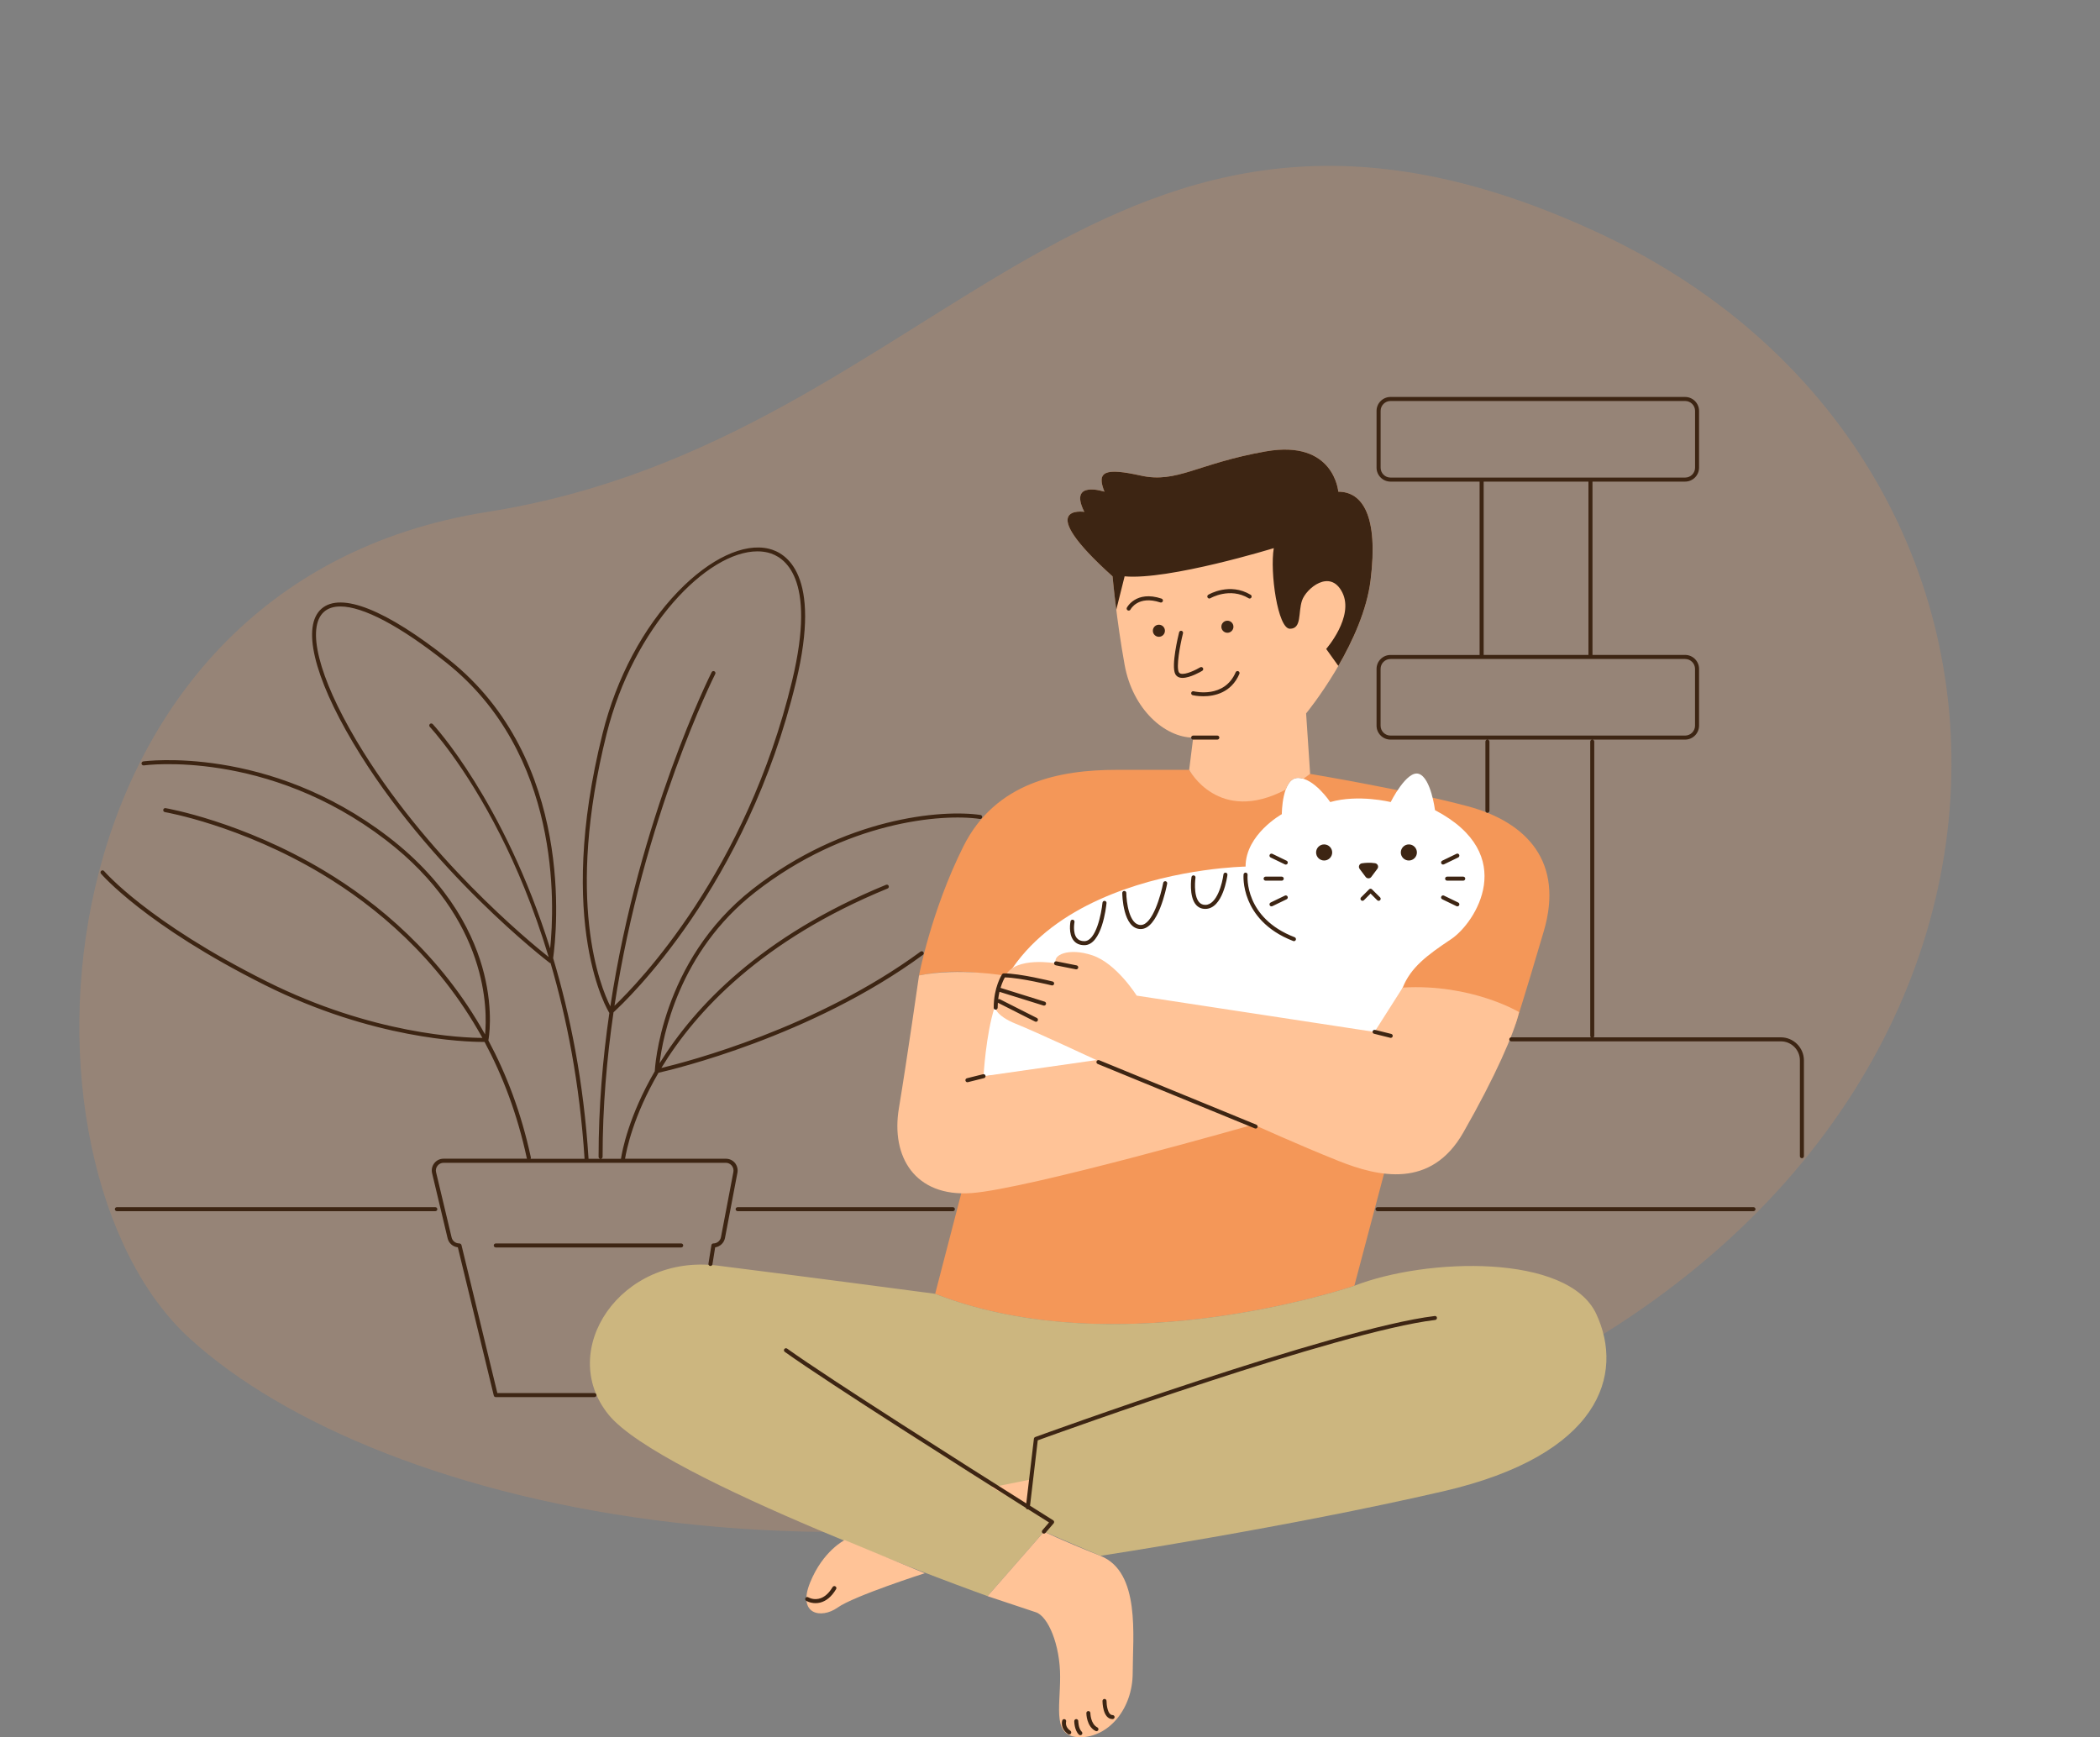
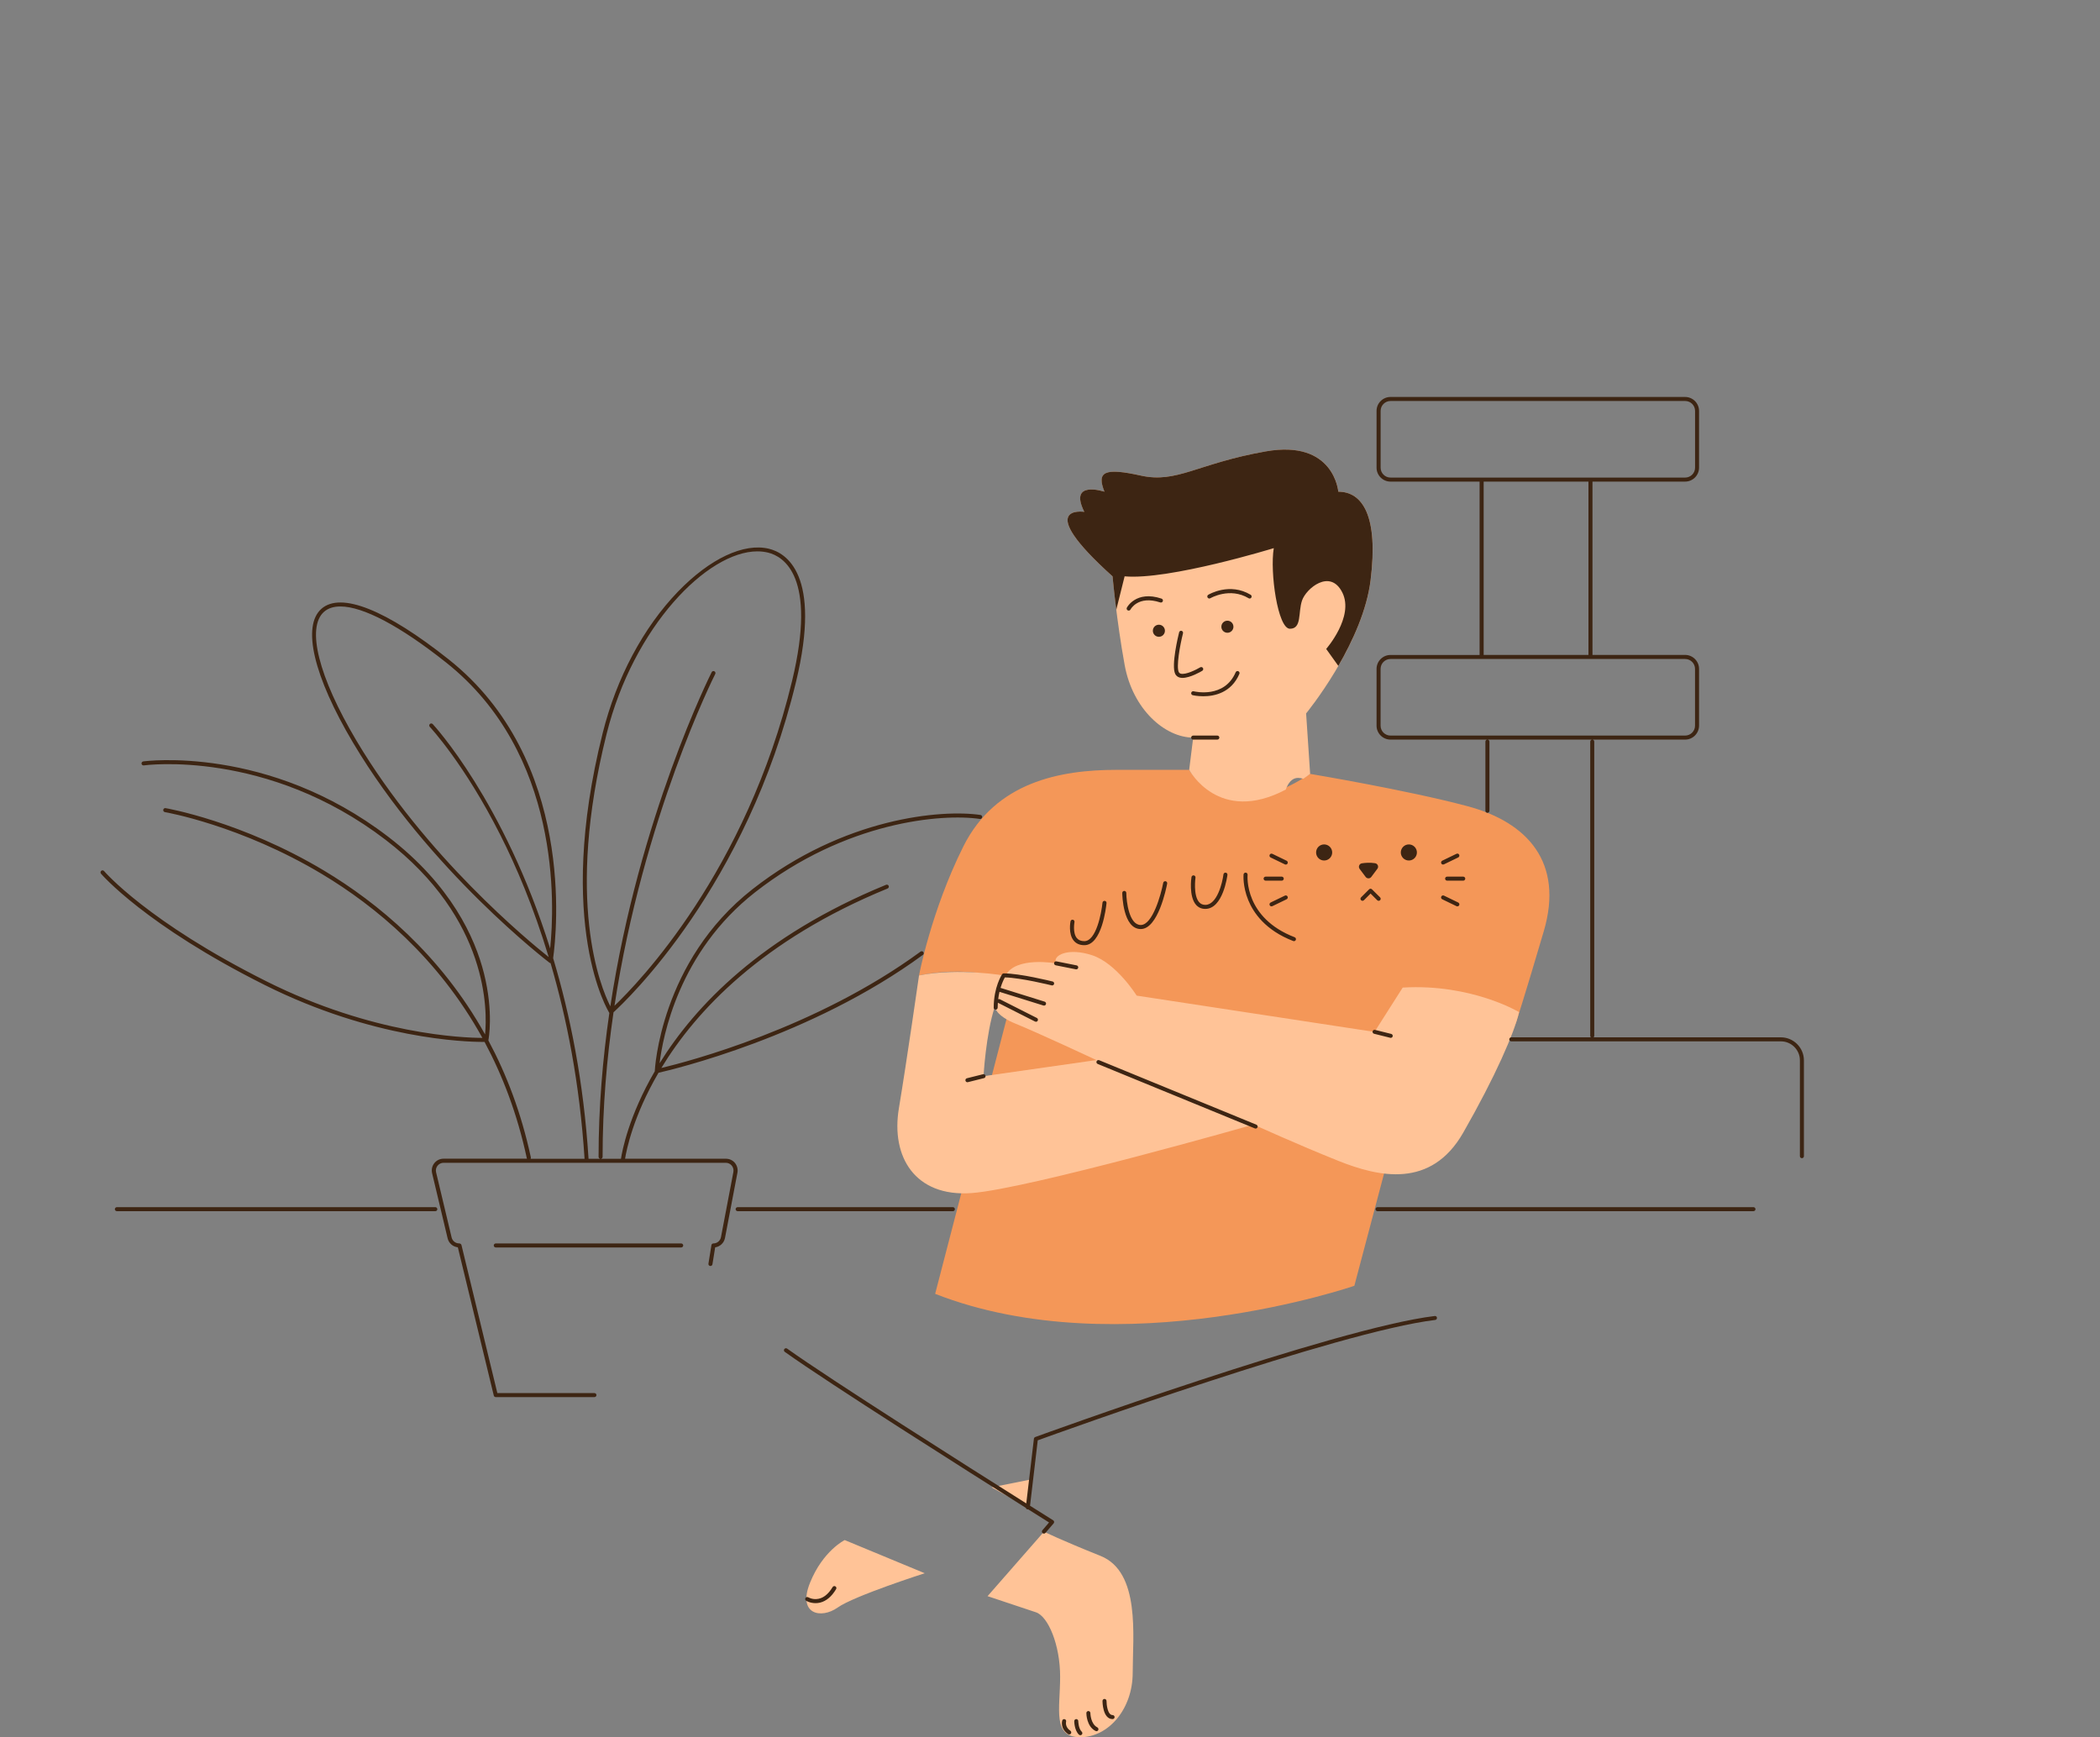
<svg xmlns="http://www.w3.org/2000/svg" height="457.8" preserveAspectRatio="xMidYMid meet" version="1.0" viewBox="-20.9 -43.7 553.3 457.8" width="553.3" zoomAndPan="magnify">
  <rect x="-20.9" y="-43.7" width="553.3" height="457.8" fill="#808080" stroke="none" />
  <g>
    <g fill="#F49758" id="change1_1">
-       <path d="M354.01,331.21c175.32-66.73,178.43-251.72,46.73-313.32S228.68,72.05,107.6,91.17 S-20.91,263.23,29,308.9S211.69,385.37,354.01,331.21z" fill="inherit" opacity=".2" />
      <path d="M225.49,297.22l21.24-81.78c0,0-9.56-5.31-25.49-2.12c0,0,3.19-16.99,11.68-33.99 c8.5-16.99,25.49-20.18,40.36-20.18c14.87,0,19.12,0,19.12,0s9.56,15.93,31.86,1.06c0,0,25.49,4.25,41.42,8.5 c15.93,4.25,25.49,14.87,20.18,32.93c-5.31,18.06-7.43,24.43-7.43,24.43l-23.37-3.19l-19.12,72.22 C335.95,295.09,274.35,316.34,225.49,297.22z" fill="inherit" />
    </g>
  </g>
  <g id="change2_1">
-     <path d="M359.32,349.26c-41.42,9.56-90.28,16.99-90.28,16.99l-14.87-6.37l-14.87,16.99c0,0-86.03-30.8-99.84-47.79 c-13.81-16.99,3.19-42.48,28.68-39.3c25.49,3.19,57.35,7.43,57.35,7.43c43.27,16.93,96.54,2.21,108.15-1.38 c0.85-0.23,1.63-0.48,2.31-0.74c19.12-7.43,56.29-8.5,63.73,7.43C407.11,318.46,400.74,339.7,359.32,349.26z" fill="#CCB67F" />
-   </g>
+     </g>
  <g id="change3_1">
-     <path d="M316.83,170.83c0,0,0-9.56,4.25-9.56s8.5,6.37,8.5,6.37c7.43-2.12,15.93,0,15.93,0s4.25-8.5,7.43-7.43 c3.19,1.06,4.25,9.56,4.25,9.56c22.3,11.68,10.62,29.74,4.25,33.99c-6.37,4.25-10.62,7.43-12.75,12.75 c-2.12,5.31-7.43,15.93-7.43,15.93l-103.02,7.43c-2.12-54.17,69.04-55.23,69.04-55.23C307.28,176.14,316.83,170.83,316.83,170.83z" fill="#FFF" />
-   </g>
+     </g>
  <g id="change4_1">
    <path d="M277.54,397.06c0,9.56-6.37,16.99-13.81,16.99s-5.31-7.43-5.31-15.93s-3.19-15.93-6.37-16.99 c-3.19-1.06-12.75-4.25-12.75-4.25l14.87-16.99c0,0,4.25,2.12,14.87,6.37C279.66,370.5,277.54,387.5,277.54,397.06z M192.53,373.32 c-3.4,8.41,2.94,9.64,7.27,6.56c4.33-3.08,22.95-9.04,22.95-9.04l-21.09-8.74C201.66,362.09,195.93,364.91,192.53,373.32z M240.36,348.2l9.56,5.31l1.06-7.43L240.36,348.2z M379.34,222.98c-1.23,5.42-6.21,16.89-14.71,31.76s-22.3,11.68-32.93,7.43 s-22.3-9.56-22.3-9.56s-59.48,16.99-74.35,18.06c-14.87,1.06-21.24-9.56-19.12-22.3c2.12-12.75,5.31-35.05,5.31-35.05 c10.62-2.12,22.77,0.09,22.77,0.09c2.59-5.22,13.34-3.27,13.34-3.27c-1.06-2.12,3.19-4.25,9.56-2.12 c6.37,2.12,11.68,10.62,11.68,10.62l62.66,9.56l7.43-11.68C366.75,215.44,379.34,222.98,379.34,222.98z M267.98,235.62 c0,0-15.93-7.43-21.24-9.56c-5.31-2.12-5.55-4.45-5.55-4.45c-2.36,7.24-2.95,18.26-2.95,18.26L267.98,235.62z M272.23,108.16 c0,0,1.06,11.68,3.19,23.37s10.62,19.12,18.06,19.12l-1.06,8.5c0,0,7.72,14.55,25.45,5.2c0.62-1.71,1.62-3.08,3.23-3.08 c0.47,0,0.94,0.09,1.41,0.23c0.58-0.41,1.17-0.83,1.78-1.29l-1.06-15.93c0,0,14.87-18.06,16.99-35.05 c2.12-16.99-2.12-23.37-8.5-23.37c0,0-1.06-13.81-19.12-10.62c-18.06,3.19-23.37,8.5-32.93,6.37c-9.56-2.12-11.68-1.06-9.56,4.25 c0,0-9.56-3.19-5.31,5.31C264.79,91.17,250.98,89.05,272.23,108.16z" fill="#FFC397" />
  </g>
  <g id="change5_1">
    <path d="M268.02,235.95c0.11-0.27,0.43-0.4,0.69-0.29l41.42,16.99c0.27,0.11,0.4,0.42,0.29,0.69 c-0.09,0.21-0.28,0.33-0.49,0.33c-0.07,0-0.14-0.01-0.2-0.04l-41.42-16.99C268.04,236.53,267.91,236.22,268.02,235.95z M241.43,222.34c0.29,0,0.53-0.24,0.53-0.53c0-0.45,0.02-0.89,0.05-1.31c0.02,0.01,0.03,0.03,0.06,0.04l9.74,4.93 c0.08,0.04,0.16,0.06,0.24,0.06c0.19,0,0.38-0.11,0.47-0.29c0.13-0.26,0.03-0.58-0.23-0.71l-9.74-4.93 c-0.15-0.07-0.31-0.07-0.45-0.01c0.08-0.7,0.2-1.36,0.34-1.95l11.58,3.61c0.05,0.02,0.11,0.02,0.16,0.02 c0.23,0,0.44-0.15,0.51-0.37c0.09-0.28-0.07-0.58-0.35-0.67l-11.62-3.63c0.42-1.4,0.9-2.35,1.14-2.76 c4.22,0.09,12.24,2.08,12.32,2.1c0.04,0.01,0.09,0.02,0.13,0.02c0.24,0,0.46-0.16,0.52-0.4c0.07-0.28-0.1-0.57-0.39-0.64 c-0.35-0.09-8.61-2.14-12.87-2.14c-0.02,0-0.03,0.01-0.05,0.01c-0.04,0-0.07,0.01-0.1,0.02c-0.03,0.01-0.06,0.02-0.09,0.04 c-0.03,0.02-0.05,0.03-0.08,0.05c-0.03,0.02-0.05,0.05-0.08,0.08c-0.01,0.01-0.03,0.02-0.04,0.04c-0.09,0.14-2.21,3.38-2.21,8.79 C240.89,222.1,241.13,222.34,241.43,222.34z M257.25,210.65l5.31,1.06c0.03,0.01,0.07,0.01,0.1,0.01c0.25,0,0.47-0.17,0.52-0.43 c0.06-0.29-0.13-0.57-0.42-0.62l-5.31-1.06c-0.28-0.06-0.57,0.13-0.62,0.42C256.78,210.31,256.96,210.59,257.25,210.65z M340.75,228.05c-0.07,0.28,0.1,0.57,0.39,0.64l4.25,1.06c0.04,0.01,0.09,0.02,0.13,0.02c0.24,0,0.46-0.16,0.52-0.4 c0.07-0.28-0.1-0.57-0.39-0.64l-4.25-1.06C341.1,227.6,340.82,227.77,340.75,228.05z M233.48,241.06c0.06,0.24,0.28,0.4,0.51,0.4 c0.04,0,0.09-0.01,0.13-0.02l4.25-1.06c0.28-0.07,0.46-0.36,0.39-0.64c-0.07-0.29-0.36-0.46-0.64-0.39l-4.25,1.06 C233.58,240.48,233.4,240.77,233.48,241.06z M272.23,408.21c-1.3,0-1.59-2.75-1.59-3.72c0-0.29-0.24-0.53-0.53-0.53 c-0.29,0-0.53,0.24-0.53,0.53c0,0.19,0.03,4.78,2.66,4.78c0.29,0,0.53-0.24,0.53-0.53S272.52,408.21,272.23,408.21z M268.22,411.45 c-1.8-0.9-1.83-3.75-1.83-3.77c0-0.29-0.24-0.53-0.53-0.53h0c-0.29,0-0.53,0.24-0.53,0.53c0,0.14,0.03,3.53,2.42,4.72 c0.08,0.04,0.16,0.06,0.24,0.06c0.19,0,0.38-0.11,0.48-0.29C268.58,411.9,268.48,411.58,268.22,411.45z M263.2,409.8 c0-0.29-0.24-0.53-0.53-0.53c0,0,0,0,0,0c-0.29,0-0.53,0.24-0.53,0.53c0,0.1,0.01,2.36,1.22,3.56c0.1,0.1,0.24,0.16,0.38,0.16 s0.27-0.05,0.38-0.16c0.21-0.21,0.21-0.54,0-0.75C263.21,411.72,263.2,409.82,263.2,409.8z M259.99,409.95 c0.08-0.28-0.08-0.57-0.36-0.65c-0.29-0.08-0.58,0.08-0.66,0.36c-0.03,0.09-0.59,2.11,1.55,3.57c0.09,0.06,0.2,0.09,0.3,0.09 c0.17,0,0.34-0.08,0.44-0.23c0.16-0.24,0.1-0.57-0.14-0.74C259.64,411.34,259.98,410.01,259.99,409.95z M199.21,374.3 c-0.25-0.15-0.58-0.07-0.73,0.18c-1.21,2.02-2.65,3.08-4.29,3.17c-1.23,0.08-2.12-0.47-2.13-0.47c-0.25-0.15-0.58-0.07-0.73,0.18 c-0.15,0.25-0.08,0.58,0.17,0.73c0.05,0.03,1.05,0.63,2.48,0.63c0.37,0,0.77-0.04,1.19-0.14c1.63-0.4,3.05-1.59,4.22-3.55 C199.55,374.77,199.47,374.45,199.21,374.3z M357.13,303.06c-26.31,3.16-104.48,31.6-105.27,31.89c-0.19,0.07-0.32,0.24-0.35,0.44 l-2.01,17.05c-15.42-9.72-51.52-32.58-63.01-40.79c-0.24-0.17-0.57-0.11-0.74,0.12c-0.17,0.24-0.12,0.57,0.12,0.74 c11.63,8.31,48.37,31.56,63.52,41.11c0.05,0.21,0.22,0.38,0.45,0.4c0.02,0,0.04,0,0.06,0c0.04,0,0.07-0.01,0.1-0.02 c2.69,1.7,4.62,2.91,5.5,3.46l-1.76,2.06c-0.19,0.22-0.16,0.56,0.06,0.75c0.1,0.09,0.22,0.13,0.35,0.13c0.15,0,0.3-0.06,0.4-0.19 l2.16-2.52c0.1-0.12,0.15-0.27,0.12-0.43c-0.02-0.15-0.11-0.29-0.24-0.37c-0.11-0.07-2.4-1.51-6.1-3.84l2.03-17.23 c5.41-1.96,79.37-28.68,104.72-31.72c0.29-0.03,0.5-0.3,0.46-0.59C357.69,303.24,357.42,303.02,357.13,303.06z M293.47,151.18h6.37 c0.29,0,0.53-0.24,0.53-0.53s-0.24-0.53-0.53-0.53h-6.37c-0.29,0-0.53,0.24-0.53,0.53S293.17,151.18,293.47,151.18z M308.34,114.01 c0.18,0,0.36-0.09,0.46-0.26c0.15-0.25,0.07-0.58-0.18-0.73c-5.52-3.31-10.94-0.14-11.17,0c-0.25,0.15-0.33,0.48-0.18,0.73 c0.15,0.25,0.48,0.33,0.73,0.18c0.05-0.03,5.11-2.98,10.08,0C308.15,113.98,308.24,114.01,308.34,114.01z M285.14,114.03 c-6.73-2.24-9.12,2.34-9.14,2.39c-0.13,0.26-0.02,0.58,0.24,0.71c0.08,0.04,0.16,0.06,0.24,0.06c0.19,0,0.38-0.11,0.48-0.29 c0.02-0.04,1.98-3.81,7.85-1.86c0.28,0.09,0.58-0.06,0.67-0.34C285.57,114.43,285.42,114.13,285.14,114.03z M300.9,121.44 c0,0.88,0.71,1.59,1.59,1.59s1.59-0.71,1.59-1.59c0-0.88-0.71-1.59-1.59-1.59S300.9,120.56,300.9,121.44z M282.85,122.5 c0,0.88,0.71,1.59,1.59,1.59s1.59-0.71,1.59-1.59c0-0.88-0.71-1.59-1.59-1.59S282.85,121.62,282.85,122.5z M290.41,122.52 c-0.29-0.07-0.57,0.1-0.64,0.39c-0.22,0.89-2.14,8.75-1.02,10.99c0.23,0.45,0.62,0.77,1.13,0.92c0.24,0.07,0.5,0.1,0.78,0.1 c2.03,0,4.86-1.65,5.21-1.87c0.25-0.15,0.33-0.48,0.18-0.73c-0.15-0.25-0.48-0.33-0.73-0.18c-0.99,0.59-3.83,2.04-5.15,1.66 c-0.23-0.07-0.38-0.19-0.48-0.38c-0.71-1.43,0.27-6.92,1.1-10.25C290.87,122.88,290.69,122.59,290.41,122.52z M293.6,138.45 c-0.29-0.07-0.57,0.1-0.64,0.39c-0.07,0.28,0.1,0.57,0.39,0.64c0.03,0.01,1.18,0.28,2.79,0.28c2.92,0,7.37-0.9,9.51-5.9 c0.12-0.27-0.01-0.58-0.28-0.7c-0.27-0.12-0.58,0.01-0.7,0.28C301.7,140.37,293.93,138.53,293.6,138.45z M272.23,108.16 c0,0,0.33,3.61,0.98,8.81l2.2-8.81c11.68,1.06,39.3-7.43,39.3-7.43c-1.06,6.37,1.06,21.24,4.25,21.24c3.19,0,2.12-4.25,3.19-7.43 s7.43-8.5,10.62-2.12s-4.25,14.87-4.25,14.87l3.2,4.47c3.73-6.45,7.5-14.6,8.49-22.53c2.12-16.99-2.12-23.37-8.5-23.37 c0,0-1.06-13.81-19.12-10.62c-18.06,3.19-23.37,8.5-32.93,6.37c-9.56-2.12-11.68-1.06-9.56,4.25c0,0-9.56-3.19-5.31,5.31 C264.79,91.17,250.98,89.05,272.23,108.16z M325.86,180.92c0,1.17,0.95,2.12,2.12,2.12s2.12-0.95,2.12-2.12 c0-1.17-0.95-2.12-2.12-2.12S325.86,179.74,325.86,180.92z M352.42,180.92c0-1.17-0.95-2.12-2.12-2.12s-2.12,0.95-2.12,2.12 c0,1.17,0.95,2.12,2.12,2.12S352.42,182.09,352.42,180.92z M341.39,183.75c-1.33-0.21-2.57-0.11-3.47,0.03 c-0.69,0.11-1,0.91-0.59,1.47l1.59,2.12c0.37,0.49,1.11,0.49,1.48,0l1.6-2.14C342.44,184.66,342.09,183.86,341.39,183.75z M340.58,190.63c-0.21-0.21-0.54-0.21-0.75,0l-2.12,2.12c-0.21,0.21-0.21,0.54,0,0.75s0.54,0.21,0.75,0l1.75-1.75l1.75,1.75 c0.1,0.1,0.24,0.16,0.38,0.16c0.14,0,0.27-0.05,0.38-0.16c0.21-0.21,0.21-0.54,0-0.75L340.58,190.63z M173.39,265.32l-3.27,17.17 c-0.25,1.31-1.3,2.29-2.59,2.48l-0.72,4.47c-0.05,0.29-0.32,0.48-0.61,0.44c-0.29-0.05-0.49-0.32-0.44-0.61l0.78-4.88 c0.04-0.26,0.26-0.45,0.52-0.45c0.98,0,1.82-0.7,2-1.66l3.27-17.17c0.11-0.6-0.04-1.21-0.43-1.68c-0.39-0.47-0.96-0.74-1.57-0.74 H95.98c-0.63,0-1.21,0.28-1.6,0.77s-0.53,1.12-0.38,1.73l4.09,17.17c0.22,0.92,1.03,1.57,1.98,1.57c0.25,0,0.55,0.17,0.61,0.41 l9.46,39.03h25.58c0.29,0,0.53,0.24,0.53,0.53c0,0.29-0.24,0.53-0.53,0.53h-26c-0.25,0-0.46-0.17-0.52-0.41l-9.47-39.06 c-1.34-0.16-2.38-1.09-2.69-2.36l-4.09-17.17c-0.22-0.93-0.01-1.89,0.58-2.64c0.59-0.75,1.48-1.18,2.43-1.18h22 c-0.03-0.05-0.06-0.11-0.07-0.18c-2.49-11.61-6.38-21.74-11.12-30.59c-0.11,0-0.24,0-0.39,0c-4.81,0-29.03-0.76-57.45-14.96 c-31.6-15.8-43.11-29.24-43.22-29.37c-0.19-0.23-0.16-0.56,0.06-0.75c0.22-0.19,0.56-0.16,0.75,0.06 c0.11,0.13,11.52,13.42,42.89,29.11c27.92,13.96,51.71,14.84,56.79,14.85C94.51,208.59,77.88,194.98,64,186.65 c-21.52-12.91-41.26-16.33-41.45-16.36c-0.29-0.05-0.48-0.32-0.44-0.61c0.05-0.29,0.32-0.49,0.61-0.44 c0.2,0.03,20.1,3.47,41.79,16.48c13.93,8.35,30.6,21.96,42.39,43.14c0.6-5.97,1.12-30.31-26.17-51.24 c-31.3-24-63.42-19.69-63.74-19.64c-0.29,0.04-0.56-0.16-0.6-0.45c-0.04-0.29,0.16-0.56,0.45-0.6c0.33-0.05,32.86-4.43,64.54,19.85 c16.58,12.71,22.88,26.61,25.24,36.02c2.56,10.21,1.22,17.32,1.15,17.64c4.77,8.91,8.68,19.12,11.19,30.8 c0.03,0.14,0,0.29-0.07,0.4h14.23c-1.28-19.91-4.73-37.15-8.96-51.57c-0.1-0.01-0.2-0.03-0.29-0.1 c-0.32-0.24-31.76-24.3-51.76-57.99c-10.41-17.54-13.51-30.73-8.3-35.28c5.13-4.48,17.03,0.26,33.51,13.35 c33.35,26.48,28.47,71.89,27.52,78.72c4.49,14.95,8.04,32.57,9.33,52.87h3.18h5.36c0.32-2.11,2.06-11.31,8.92-23.08 c0-0.01-0.01-0.02-0.01-0.03c0.01-0.29,1.42-28.89,25.76-47.94c24.15-18.9,49.84-21.05,60.05-19.55c0.29,0.04,0.49,0.31,0.45,0.6 s-0.31,0.49-0.6,0.45c-10.05-1.48-35.38,0.66-59.24,19.33c-20.15,15.77-24.33,38.17-25.15,45.04 c9.28-14.99,26.79-33.54,59.67-47.02c0.27-0.11,0.58,0.02,0.69,0.29c0.11,0.27-0.02,0.58-0.29,0.69 c-33.16,13.59-50.55,32.35-59.61,47.29c7-1.67,40.77-10.47,68.29-30.66c0.24-0.17,0.57-0.12,0.74,0.11 c0.17,0.24,0.12,0.57-0.11,0.74c-29.45,21.6-65.96,30.23-69.67,31.07c-6.66,11.4-8.44,20.35-8.81,22.65h26.57 c0.93,0,1.8,0.41,2.39,1.12C173.33,263.48,173.57,264.41,173.39,265.32z M123.67,208.48c-3.98-13.19-8.59-23.94-12.72-32.12 c-9.5-18.82-18.52-28.44-18.61-28.54c-0.2-0.21-0.19-0.55,0.02-0.75c0.21-0.2,0.55-0.19,0.75,0.02 c0.26,0.27,18.71,20.18,30.94,59.14c1.19-11.5,2.83-51.34-27.41-75.36c-12.16-9.66-21.91-14.77-27.86-14.77 c-1.78,0-3.22,0.46-4.29,1.39c-4.73,4.13-1.47,17.13,8.51,33.94C91.1,181.92,118.61,204.47,123.67,208.48z M158.58,283.94h-48.86 c-0.29,0-0.53,0.24-0.53,0.53s0.24,0.53,0.53,0.53h48.86c0.29,0,0.53-0.24,0.53-0.53S158.87,283.94,158.58,283.94z M137.34,261.64 c-0.29,0-0.53-0.24-0.53-0.53c0-13.11,1.09-25.86,2.84-37.91c0,0-0.01-0.01-0.01-0.01c-0.15-0.23-14.41-23.1-1.75-73.72 c3.65-14.58,10.71-27.84,19.9-37.34c8.37-8.65,17.31-12.85,23.93-11.23c4.42,1.08,13.95,6.66,7.12,35.02 c-13.01,54.05-44.68,84.01-48.09,87.11c-1.78,12.11-2.88,24.92-2.88,38.1C137.87,261.4,137.63,261.64,137.34,261.64z M139.91,221.46c7.58-49.98,26.46-87.58,26.7-88.05c0.13-0.26,0.45-0.37,0.71-0.23c0.26,0.13,0.37,0.45,0.23,0.71 c-0.24,0.46-18.98,37.78-26.55,87.43c6.29-6,34.68-35.31,46.81-85.67c6.6-27.42-2.24-32.73-6.34-33.74 c-0.9-0.22-1.84-0.33-2.81-0.33c-13.19,0-32.66,19.81-39.74,48.12C127.95,193.59,137.31,216.33,139.91,221.46z M448.31,229.63 h-49.34c0.11-0.1,0.18-0.23,0.18-0.39v-77.53c0-0.29-0.24-0.53-0.53-0.53c-0.29,0-0.53,0.24-0.53,0.53v77.53 c0,0.16,0.07,0.29,0.18,0.39h-20.98c-0.29,0-0.53,0.24-0.53,0.53s0.24,0.53,0.53,0.53h71.03c2.76,0,5.01,2.24,5.01,5v25.26 c0,0.29,0.24,0.53,0.53,0.53c0.29,0,0.53-0.24,0.53-0.53V235.7C454.38,232.35,451.66,229.63,448.31,229.63z M441.1,274.38h-99.06 c-0.29,0-0.53,0.24-0.53,0.53c0,0.29,0.24,0.53,0.53,0.53h99.06c0.29,0,0.53-0.24,0.53-0.53 C441.63,274.62,441.39,274.38,441.1,274.38z M370.47,151.71v18.23c0,0.29,0.24,0.53,0.53,0.53c0.29,0,0.53-0.24,0.53-0.53v-18.23 c0-0.29-0.24-0.53-0.53-0.53C370.71,151.18,370.47,151.42,370.47,151.71z M423.09,151.18h-24.48H371h-25.54 c-2.02,0-3.67-1.65-3.67-3.67v-14.96c0-2.02,1.65-3.67,3.67-3.67h23.48V83.2h-23.48c-2.02,0-3.67-1.65-3.67-3.67V64.57 c0-2.02,1.65-3.67,3.67-3.67h77.63c2.02,0,3.67,1.65,3.67,3.67v14.96c0,2.02-1.65,3.67-3.67,3.67h-24.41v45.67h24.41 c2.02,0,3.67,1.65,3.67,3.67v14.96C426.76,149.53,425.12,151.18,423.09,151.18z M345.47,82.14h77.63c1.44,0,2.61-1.17,2.61-2.61 V64.57c0-1.44-1.17-2.61-2.61-2.61h-77.63c-1.44,0-2.61,1.17-2.61,2.61v14.96C342.86,80.97,344.03,82.14,345.47,82.14z M370.01,128.87h27.61V83.2h-27.61V128.87z M423.09,150.12c1.44,0,2.61-1.17,2.61-2.61v-14.96c0-1.44-1.17-2.61-2.61-2.61h-77.63 c-1.44,0-2.61,1.17-2.61,2.61v14.96c0,1.44,1.17,2.61,2.61,2.61H423.09z M93.79,274.38H9.89c-0.29,0-0.53,0.24-0.53,0.53 c0,0.29,0.24,0.53,0.53,0.53h83.91c0.29,0,0.53-0.24,0.53-0.53C94.32,274.62,94.09,274.38,93.79,274.38z M230.69,274.91 c0-0.29-0.24-0.53-0.53-0.53h-56.71c-0.29,0-0.53,0.24-0.53,0.53c0,0.29,0.24,0.53,0.53,0.53h56.71 C230.45,275.45,230.69,275.21,230.69,274.91z M275.32,191.05C275.32,191.05,275.32,191.05,275.32,191.05 c-0.3,0-0.53,0.24-0.53,0.54c0,0.39,0.15,9.51,4.87,9.51c4.56,0,6.73-10.75,6.96-11.98c0.05-0.29-0.13-0.57-0.42-0.62 c-0.29-0.05-0.57,0.13-0.62,0.42c-0.59,3.09-2.79,11.11-5.92,11.11c-3.05,0-3.78-6.1-3.81-8.46 C275.85,191.29,275.61,191.05,275.32,191.05z M294.21,194.7c0.63,0.72,1.45,1.09,2.45,1.09c4.66,0,5.79-8.6,5.84-8.96 c0.04-0.29-0.17-0.56-0.46-0.59c-0.29-0.04-0.56,0.17-0.59,0.46c-0.28,2.23-1.69,8.03-4.78,8.03c-0.68,0-1.22-0.24-1.64-0.72 c-1.59-1.84-0.96-6.4-0.95-6.45c0.04-0.29-0.16-0.56-0.45-0.6c-0.29-0.04-0.56,0.16-0.6,0.45 C292.98,187.61,292.3,192.49,294.21,194.7z M261.78,198.64c-0.28-0.06-0.57,0.13-0.62,0.42c-0.03,0.13-0.64,3.29,0.84,5.09 c0.65,0.8,1.6,1.2,2.8,1.2c4.6,0,5.73-9.96,5.84-11.1c0.03-0.29-0.18-0.55-0.48-0.58c-0.29-0.03-0.55,0.18-0.58,0.48 c-0.28,2.82-1.69,10.14-4.78,10.14c-0.88,0-1.53-0.27-1.98-0.81c-1.16-1.41-0.62-4.18-0.62-4.21 C262.25,198.98,262.07,198.7,261.78,198.64z M319.83,204.25c0.06,0.02,0.13,0.04,0.19,0.04c0.21,0,0.41-0.13,0.5-0.34 c0.1-0.27-0.03-0.58-0.3-0.69c-13.25-5.1-12.45-15.99-12.41-16.45c0.03-0.29-0.19-0.55-0.48-0.58c-0.29-0.02-0.55,0.19-0.58,0.48 c-0.01,0.12-0.26,3.09,1.23,6.75C309.35,196.83,312.52,201.44,319.83,204.25z M362.85,181.27l-3.76,1.82 c-0.26,0.13-0.37,0.45-0.25,0.71c0.09,0.19,0.28,0.3,0.48,0.3c0.08,0,0.16-0.02,0.23-0.05l3.76-1.82c0.26-0.13,0.37-0.45,0.25-0.71 C363.43,181.25,363.12,181.14,362.85,181.27z M359.09,193.25l3.76,1.82c0.07,0.04,0.15,0.05,0.23,0.05c0.2,0,0.39-0.11,0.48-0.3 c0.13-0.26,0.02-0.58-0.25-0.71l-3.76-1.82c-0.26-0.13-0.58-0.02-0.71,0.25C358.71,192.8,358.82,193.12,359.09,193.25z M359.85,187.82c0,0.29,0.24,0.53,0.53,0.53h4.25c0.29,0,0.53-0.24,0.53-0.53s-0.24-0.53-0.53-0.53h-4.25 C360.09,187.29,359.85,187.53,359.85,187.82z M318.1,183.1l-3.76-1.82c-0.26-0.13-0.58-0.02-0.71,0.25 c-0.13,0.26-0.02,0.58,0.25,0.71l3.76,1.82c0.07,0.04,0.15,0.05,0.23,0.05c0.2,0,0.39-0.11,0.48-0.3 C318.47,183.54,318.36,183.22,318.1,183.1z M317.64,192.29l-3.76,1.82c-0.26,0.13-0.37,0.45-0.25,0.71c0.09,0.19,0.28,0.3,0.48,0.3 c0.08,0,0.16-0.02,0.23-0.05l3.76-1.82c0.26-0.13,0.37-0.45,0.25-0.71C318.22,192.27,317.9,192.16,317.64,192.29z M312.03,187.82 c0,0.29,0.24,0.53,0.53,0.53h4.25c0.29,0,0.53-0.24,0.53-0.53s-0.24-0.53-0.53-0.53h-4.25 C312.26,187.29,312.03,187.53,312.03,187.82z" fill="#3D2513" />
  </g>
</svg>